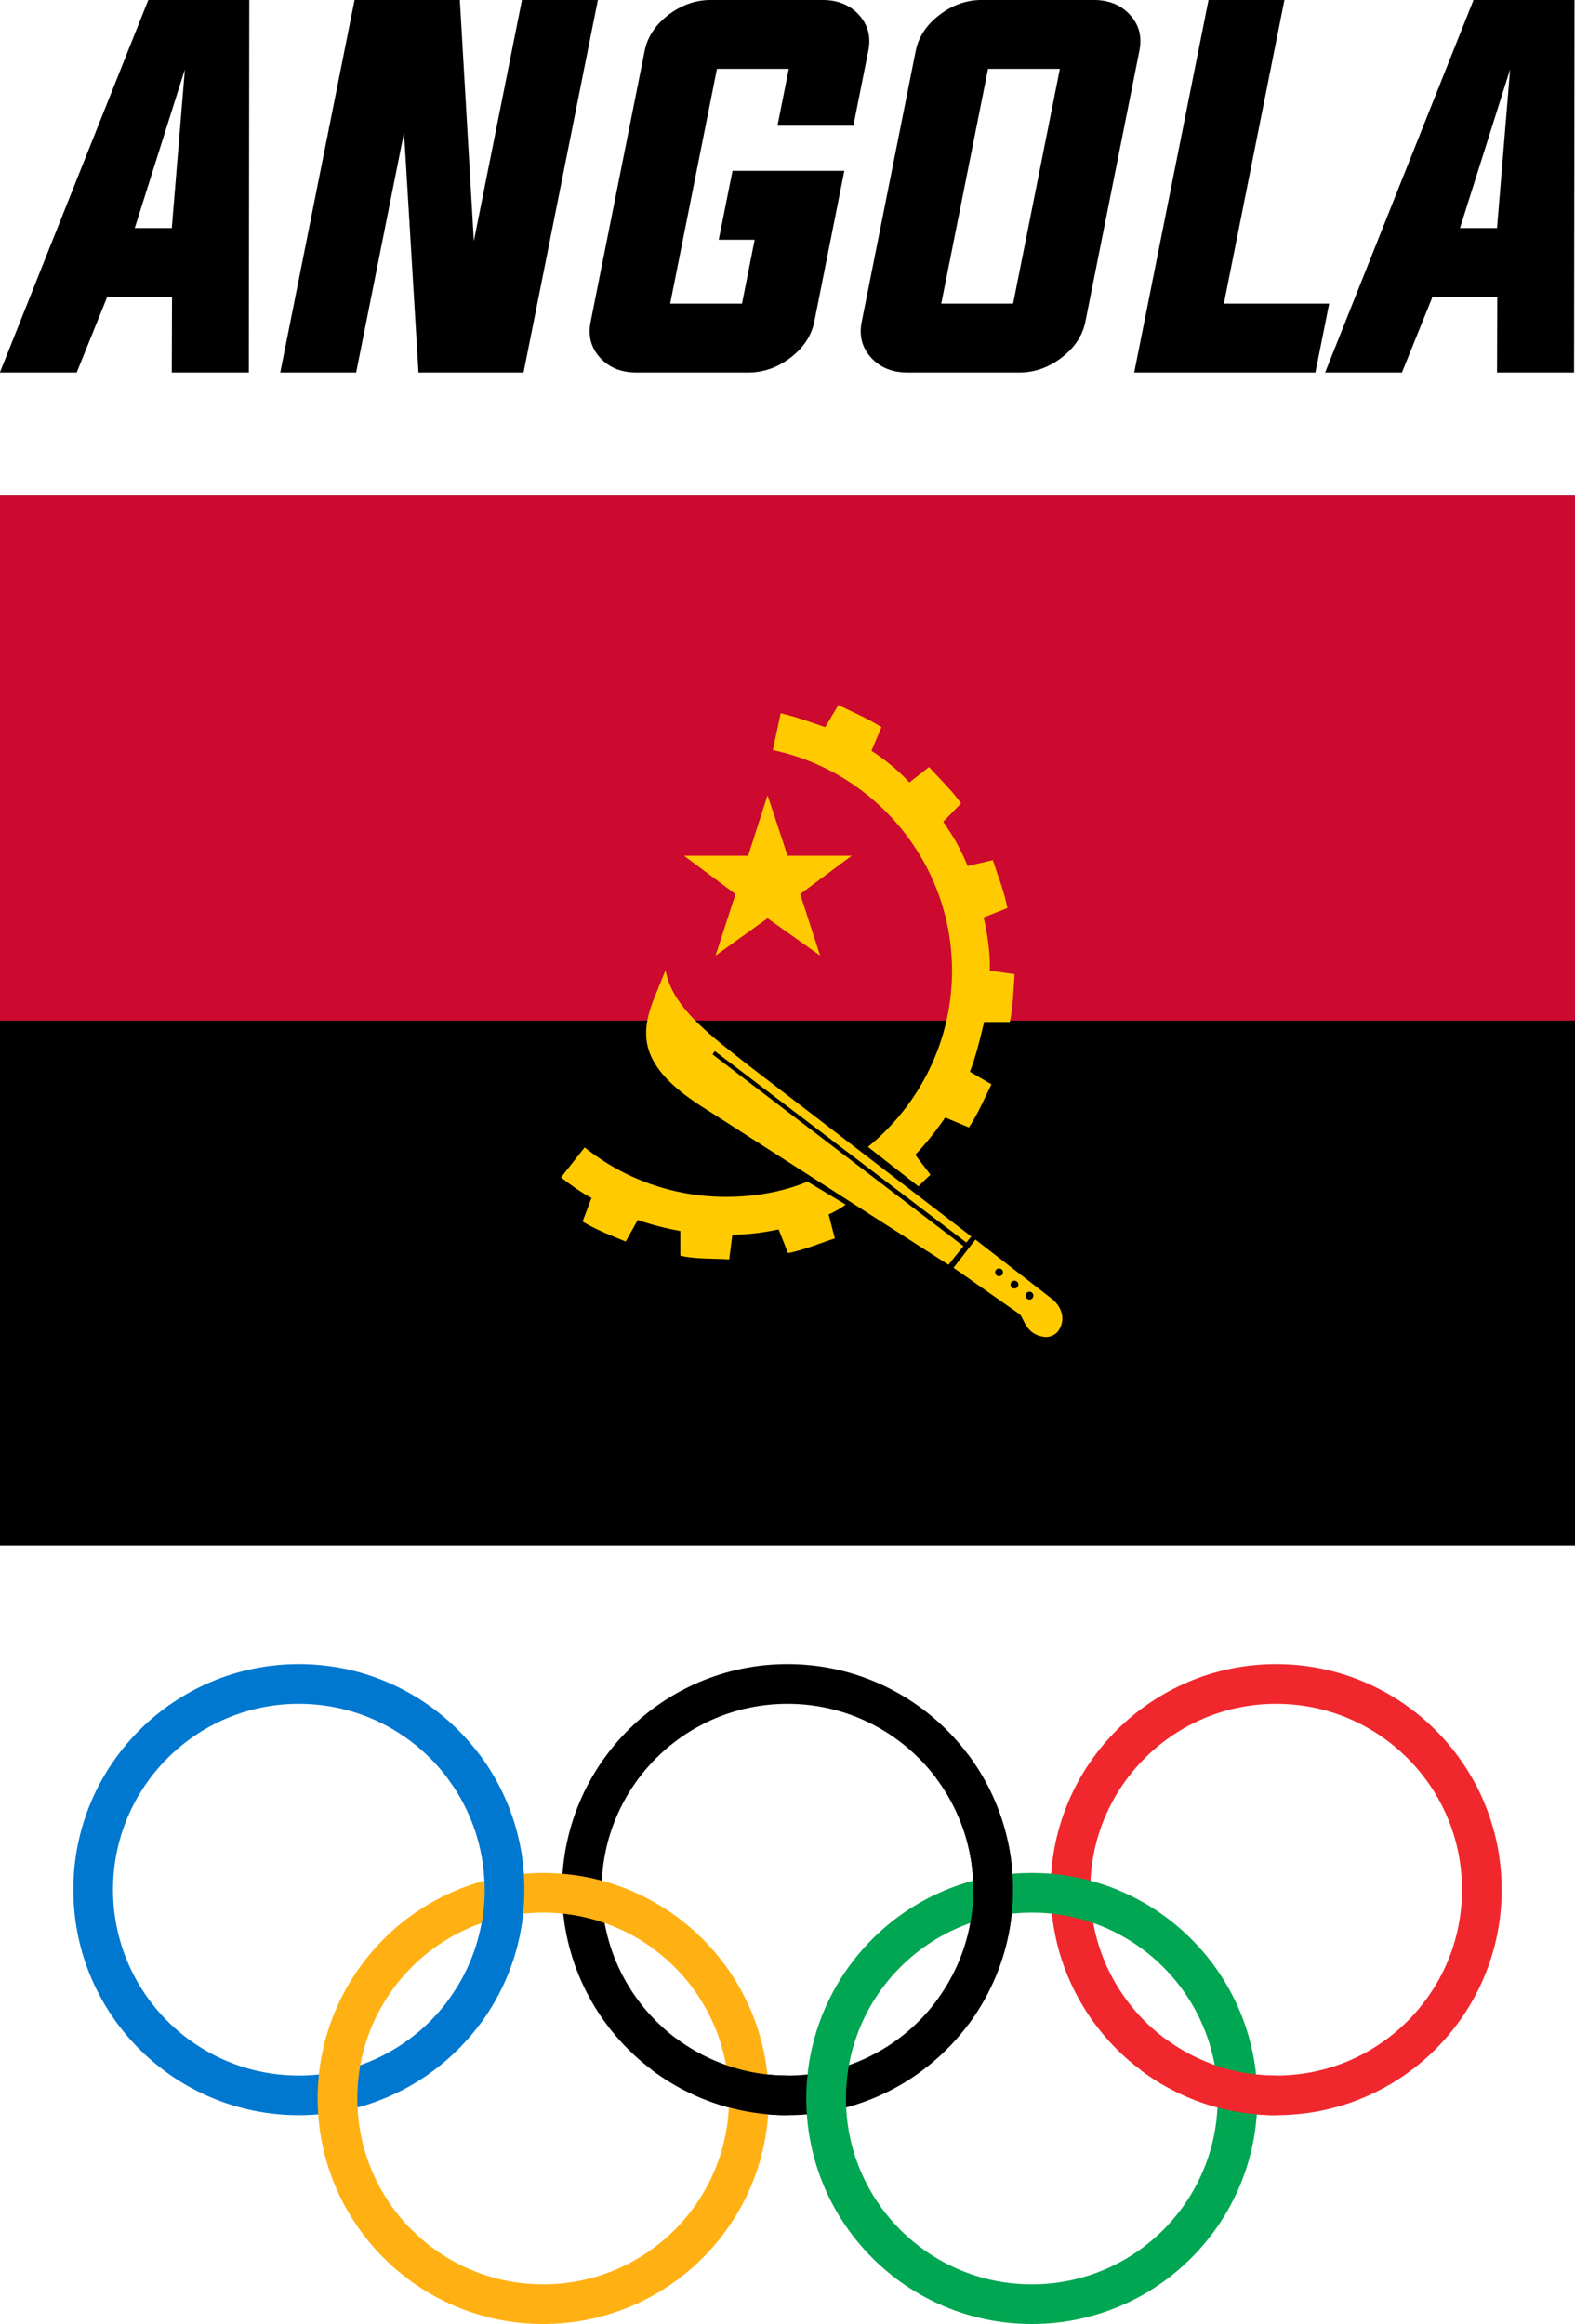
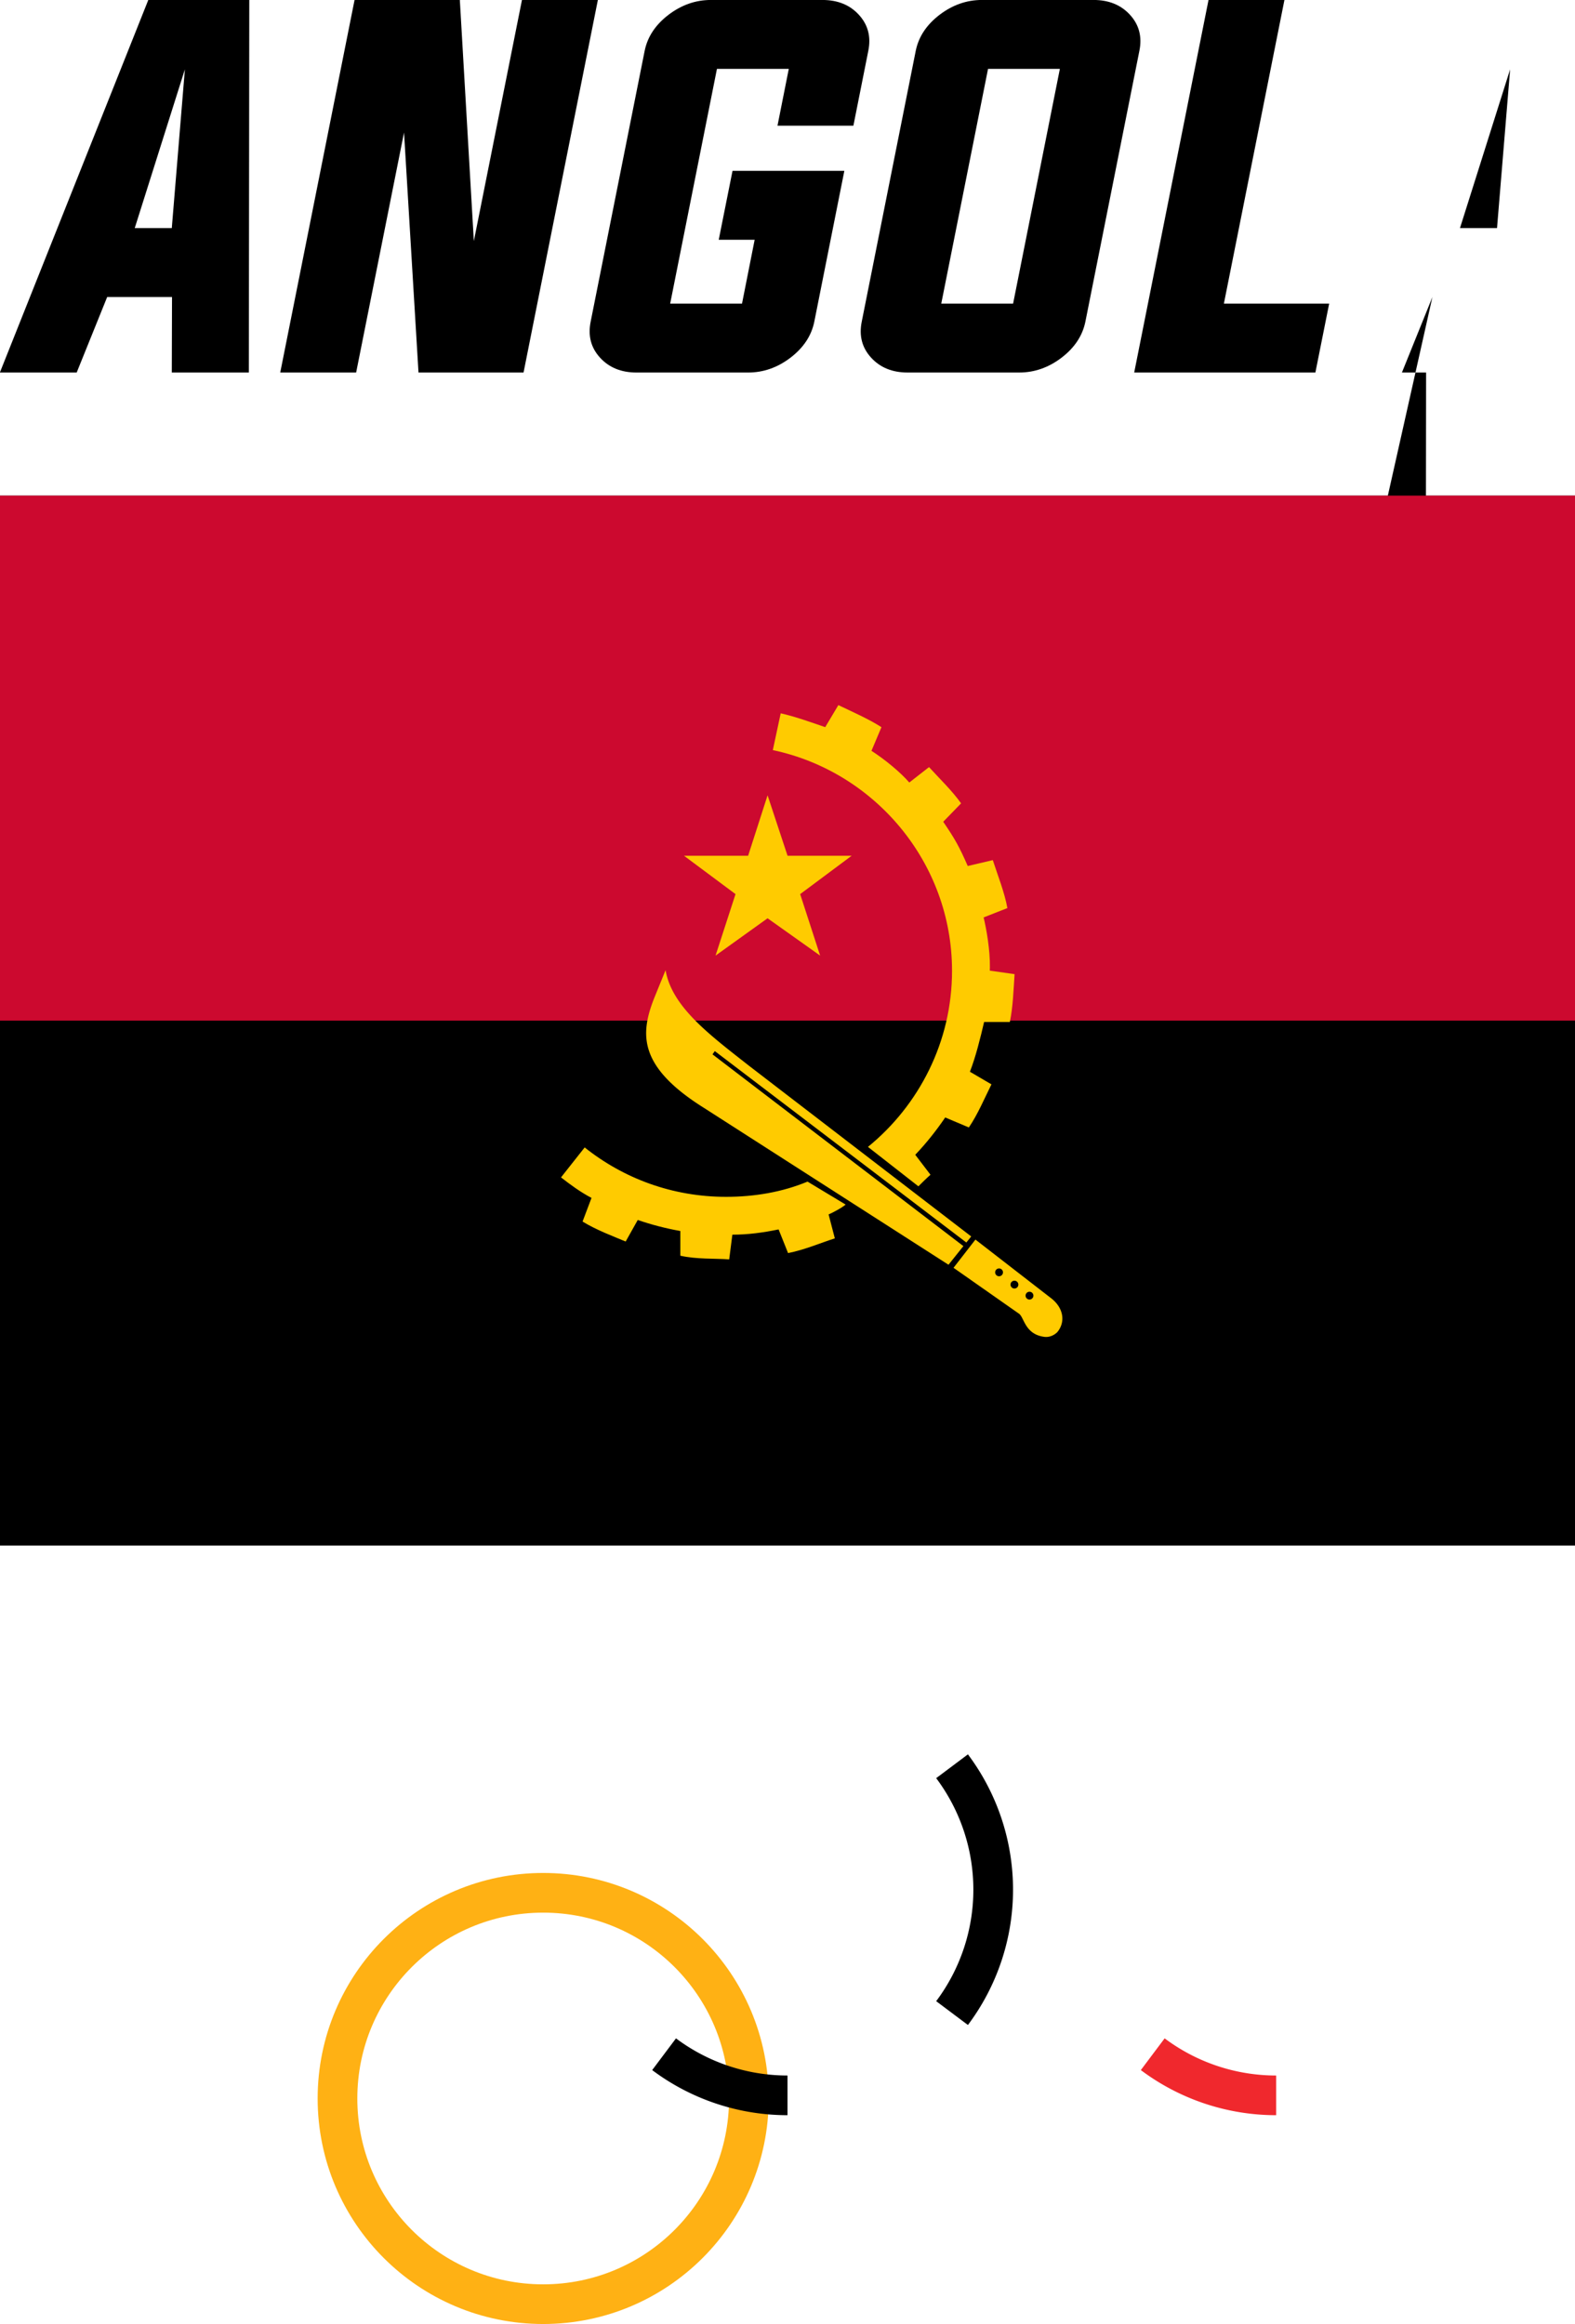
<svg xmlns="http://www.w3.org/2000/svg" width="271.075" height="400" viewBox="0 0 271.075 400">
  <g transform="translate(-271,-375)">
-     <path d="m 73.24,1.057 h 3.844 l 1.359,-16.898 z m -2.859,7.336 -3.164,8.039 h -7.969 l 15.398,-39.656 h 10.477 l -0.047,39.656 h -7.992 l 0.023,-8.039 z M 101.178,-9.115 96.209,16.432 h -7.875 l 7.711,-39.656 H 106.967 l 1.453,25.664 4.992,-25.664 h 7.875 l -7.711,39.656 h -10.898 z m 36.375,11.414 h -3.727 l 1.43,-7.336 h 11.602 l -3.117,16.055 q -0.445,2.25 -2.484,3.844 -2.016,1.57 -4.383,1.57 h -11.578 q -2.367,0 -3.773,-1.57 -1.43,-1.594 -0.984,-3.844 l 5.602,-28.828 q 0.445,-2.25 2.484,-3.844 2.016,-1.57 4.383,-1.57 h 11.578 q 2.367,0 3.773,1.57 1.43,1.594 0.984,3.844 l -1.547,7.969 h -7.875 l 1.172,-6.047 h -7.453 l -4.852,24.984 h 7.453 z m 24.211,-18.188 -4.852,24.984 h 7.453 l 4.852,-24.984 z m 10.945,-7.336 q 2.367,0 3.773,1.57 1.43,1.594 0.984,3.844 l -5.602,28.828 q -0.445,2.25 -2.484,3.844 -2.016,1.57 -4.383,1.57 h -11.578 q -2.367,0 -3.773,-1.57 -1.43,-1.594 -0.984,-3.844 l 5.602,-28.828 q 0.445,-2.25 2.484,-3.844 2.016,-1.57 4.383,-1.57 z m 4.219,39.656 7.711,-39.656 h 7.875 l -6.281,32.32 h 10.922 l -1.43,7.336 z M 210.725,1.057 h 3.844 l 1.359,-16.898 z m -2.859,7.336 -3.164,8.039 h -7.969 l 15.398,-39.656 h 10.477 l -0.047,39.656 h -7.992 l 0.023,-8.039 z" transform="matrix(1.659,0,0,1.617,172.685,412.549)" />
+     <path d="m 73.24,1.057 h 3.844 l 1.359,-16.898 z m -2.859,7.336 -3.164,8.039 h -7.969 l 15.398,-39.656 h 10.477 l -0.047,39.656 h -7.992 l 0.023,-8.039 z M 101.178,-9.115 96.209,16.432 h -7.875 l 7.711,-39.656 H 106.967 l 1.453,25.664 4.992,-25.664 h 7.875 l -7.711,39.656 h -10.898 z m 36.375,11.414 h -3.727 l 1.43,-7.336 h 11.602 l -3.117,16.055 q -0.445,2.25 -2.484,3.844 -2.016,1.57 -4.383,1.57 h -11.578 q -2.367,0 -3.773,-1.57 -1.43,-1.594 -0.984,-3.844 l 5.602,-28.828 q 0.445,-2.25 2.484,-3.844 2.016,-1.57 4.383,-1.57 h 11.578 q 2.367,0 3.773,1.57 1.43,1.594 0.984,3.844 l -1.547,7.969 h -7.875 l 1.172,-6.047 h -7.453 l -4.852,24.984 h 7.453 z m 24.211,-18.188 -4.852,24.984 h 7.453 l 4.852,-24.984 z m 10.945,-7.336 q 2.367,0 3.773,1.57 1.43,1.594 0.984,3.844 l -5.602,28.828 q -0.445,2.25 -2.484,3.844 -2.016,1.57 -4.383,1.57 h -11.578 q -2.367,0 -3.773,-1.57 -1.43,-1.594 -0.984,-3.844 l 5.602,-28.828 q 0.445,-2.25 2.484,-3.844 2.016,-1.57 4.383,-1.57 z m 4.219,39.656 7.711,-39.656 h 7.875 l -6.281,32.32 h 10.922 l -1.43,7.336 z M 210.725,1.057 h 3.844 l 1.359,-16.898 z m -2.859,7.336 -3.164,8.039 h -7.969 h 10.477 l -0.047,39.656 h -7.992 l 0.023,-8.039 z" transform="matrix(1.659,0,0,1.617,172.685,412.549)" />
    <path d="M 271,460.303 H 542.075 V 641.02 H 271 Z" />
    <path fill="#cc092f" d="m 271,460.303 h 271.075 v 90.358 H 271 Z" />
    <path fill="#ffcb00" fill-rule="evenodd" d="m 388.724,522.288 h 11.037 l 3.347,-10.402 3.437,10.402 h 11.036 l -8.865,6.604 3.436,10.582 -9.044,-6.423 -8.955,6.423 3.437,-10.582 z" />
    <path fill="#ffcb00" fill-rule="evenodd" d="m 429.067,579.186 -8.683,-6.786 c 8.773,-7.146 14.473,-18.091 14.473,-30.302 0,-18.634 -13.296,-34.283 -30.846,-37.992 l 1.357,-6.333 c 2.443,0.543 5.308,1.571 7.66,2.384 l 2.262,-3.797 c 2.44,1.175 5.156,2.35 7.416,3.797 l -1.718,4.072 c 2.262,1.448 4.992,3.69 6.511,5.455 l 3.397,-2.653 c 1.81,1.989 3.981,4.068 5.519,6.241 l -3.076,3.166 c 1.986,2.916 2.754,4.257 4.218,7.616 l 4.315,-1.012 c 0.815,2.532 2.052,5.633 2.506,8.255 l -4.086,1.606 c 0.488,2.038 1.12,5.597 1.079,8.592 -0.003,0.18 -0.017,0.384 -0.017,0.566 l 4.267,0.609 c -0.181,2.624 -0.27,5.61 -0.814,8.233 h -4.432 c -0.633,2.712 -1.449,6.03 -2.443,8.561 l 3.707,2.173 c -1.175,2.351 -2.349,5.156 -3.888,7.417 l -4.07,-1.718 c -1.539,2.26 -3.256,4.431 -5.156,6.422 l 2.622,3.437 c -0.722,0.633 -1.356,1.267 -2.081,1.991 m -19.084,-0.814 6.558,3.952 c -0.611,0.559 -2.443,1.508 -2.929,1.7 l 1.072,4.116 c -2.532,0.816 -5.247,1.99 -8.049,2.534 l -1.628,-4.07 c -2.623,0.542 -5.246,0.904 -7.96,0.904 l -0.544,4.251 c -2.532,-0.18 -5.607,0 -8.412,-0.633 v -4.25 c -2.533,-0.454 -4.975,-1.086 -7.326,-1.901 l -2.081,3.711 c -2.171,-0.907 -5.065,-1.992 -7.418,-3.438 l 1.538,-4.07 c -1.901,-0.996 -3.619,-2.262 -5.247,-3.53 l 4.071,-5.156 c 6.694,5.338 15.106,8.502 24.333,8.502 4.886,0 9.678,-0.812 14.022,-2.62" />
    <path fill="#ffcb00" fill-rule="evenodd" d="m 437.317,588.856 -43.291,-32.945 -0.395,0.562 43.179,33.003 -2.563,3.207 -42.093,-26.999 c -11.397,-7.146 -10.945,-12.754 -8.592,-18.814 l 1.99,-4.884 c 1.086,6.332 7.597,11.127 14.381,16.463 l 38.226,29.366 z m 10.868,9.819 a 0.672,0.672 0 0 1 -0.672,-0.674 0.672,0.672 0 0 1 0.672,-0.672 c 0.373,0 0.675,0.301 0.675,0.672 a 0.674,0.674 0 0 1 -0.675,0.674 m -2.587,-1.9 a 0.675,0.675 0 0 1 -0.674,-0.673 0.673,0.673 0 1 1 0.674,0.673 m -2.648,-2.11 c -0.371,0 -0.673,-0.301 -0.673,-0.672 a 0.673,0.673 0 0 1 1.346,0 c 0,0.371 -0.301,0.672 -0.673,0.672 m 8.902,3.735 -12.971,-10.049 -3.769,4.857 11.268,7.902 c 0.905,0.632 0.994,3.529 4.339,3.982 1.359,0.18 2.261,-0.816 2.261,-0.816 1.458,-1.775 1.061,-4.218 -1.128,-5.876" />
-     <circle cx="322.436" cy="700.243" r="35.402" fill="none" stroke="#0078d0" stroke-width="6.829" />
-     <circle cx="406.538" cy="700.243" r="35.402" fill="none" stroke="#000" stroke-width="6.829" />
-     <circle cx="490.639" cy="700.243" r="35.402" fill="none" stroke="#f0282d" stroke-width="6.829" />
    <circle cx="364.487" cy="736.184" r="35.402" fill="none" stroke="#ffb114" stroke-width="6.829" />
-     <circle cx="448.588" cy="736.184" r="35.402" fill="none" stroke="#00a651" stroke-width="6.829" />
-     <path fill="none" stroke="#0078d0" stroke-width="6.829" d="m 350.757,679.002 a 35.402,35.402 0 0 1 0,42.482" />
    <path fill="none" stroke="#000" stroke-width="6.829" d="m 434.859,679.002 a 35.402,35.402 0 0 1 0,42.482 m -28.321,14.161 a 35.402,35.402 0 0 1 -21.241,-7.08" />
    <path fill="none" stroke="#f0282d" stroke-width="6.829" d="m 490.639,735.645 a 35.402,35.402 0 0 1 -21.241,-7.08" />
  </g>
</svg>